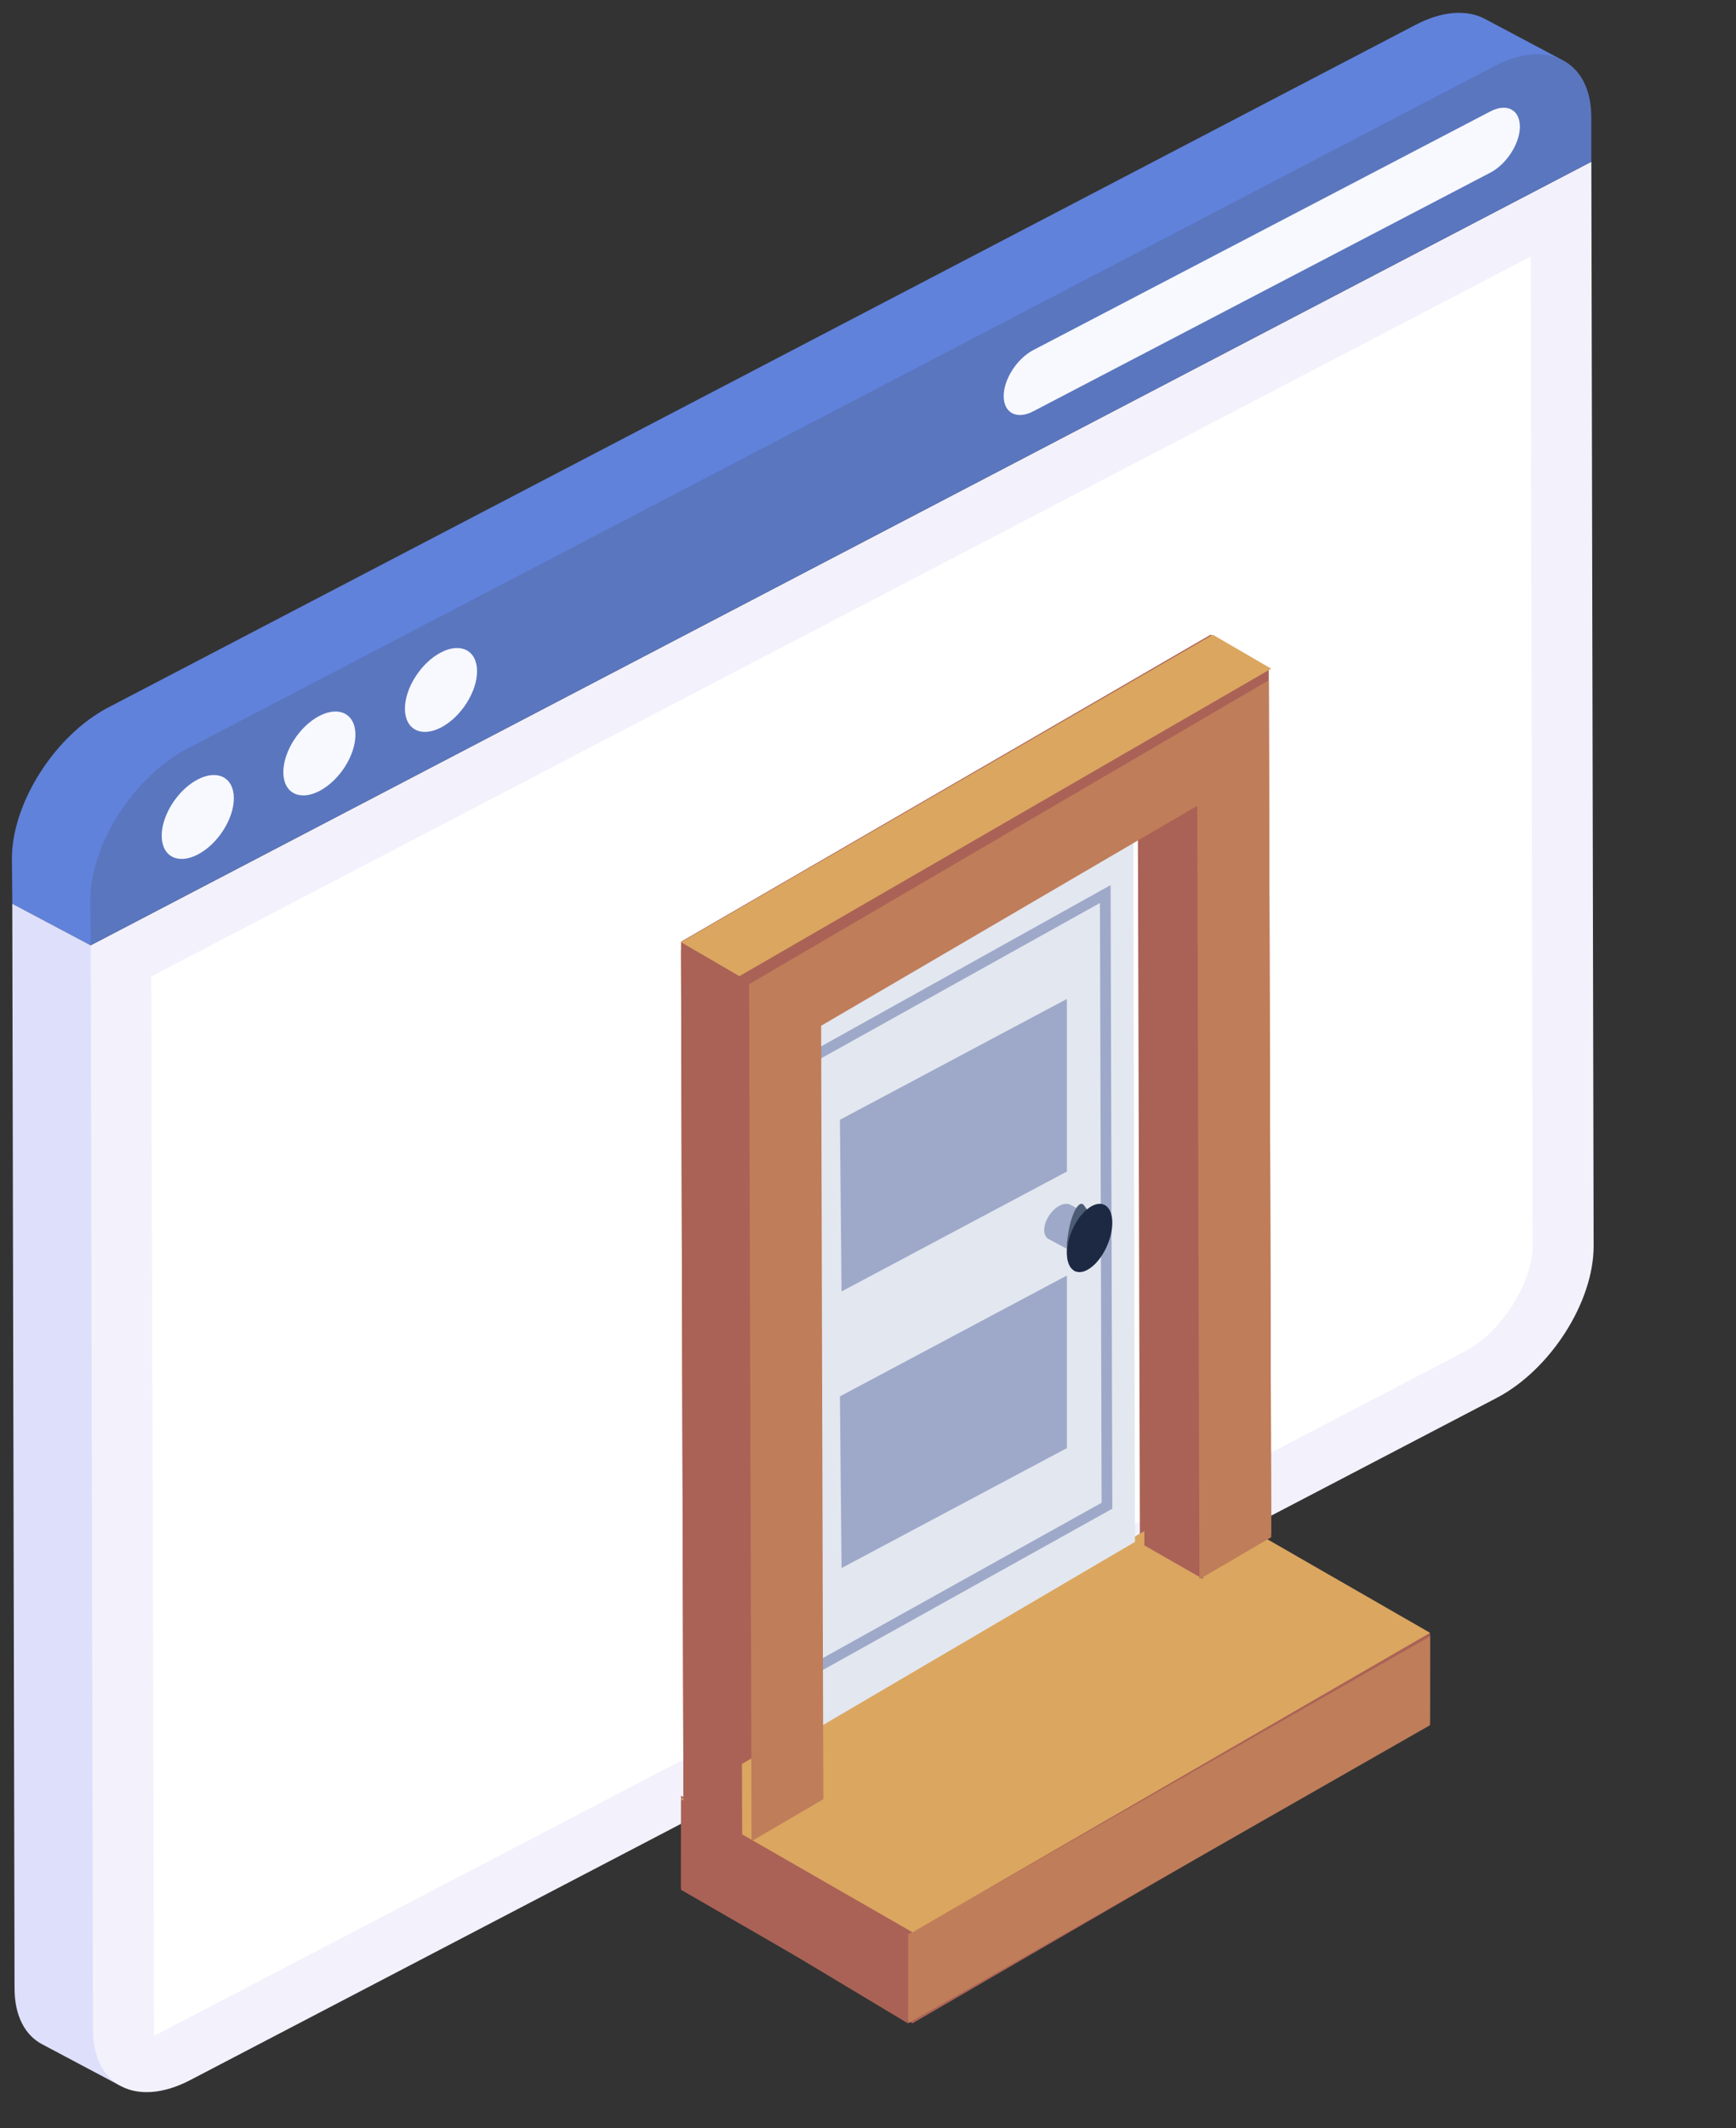
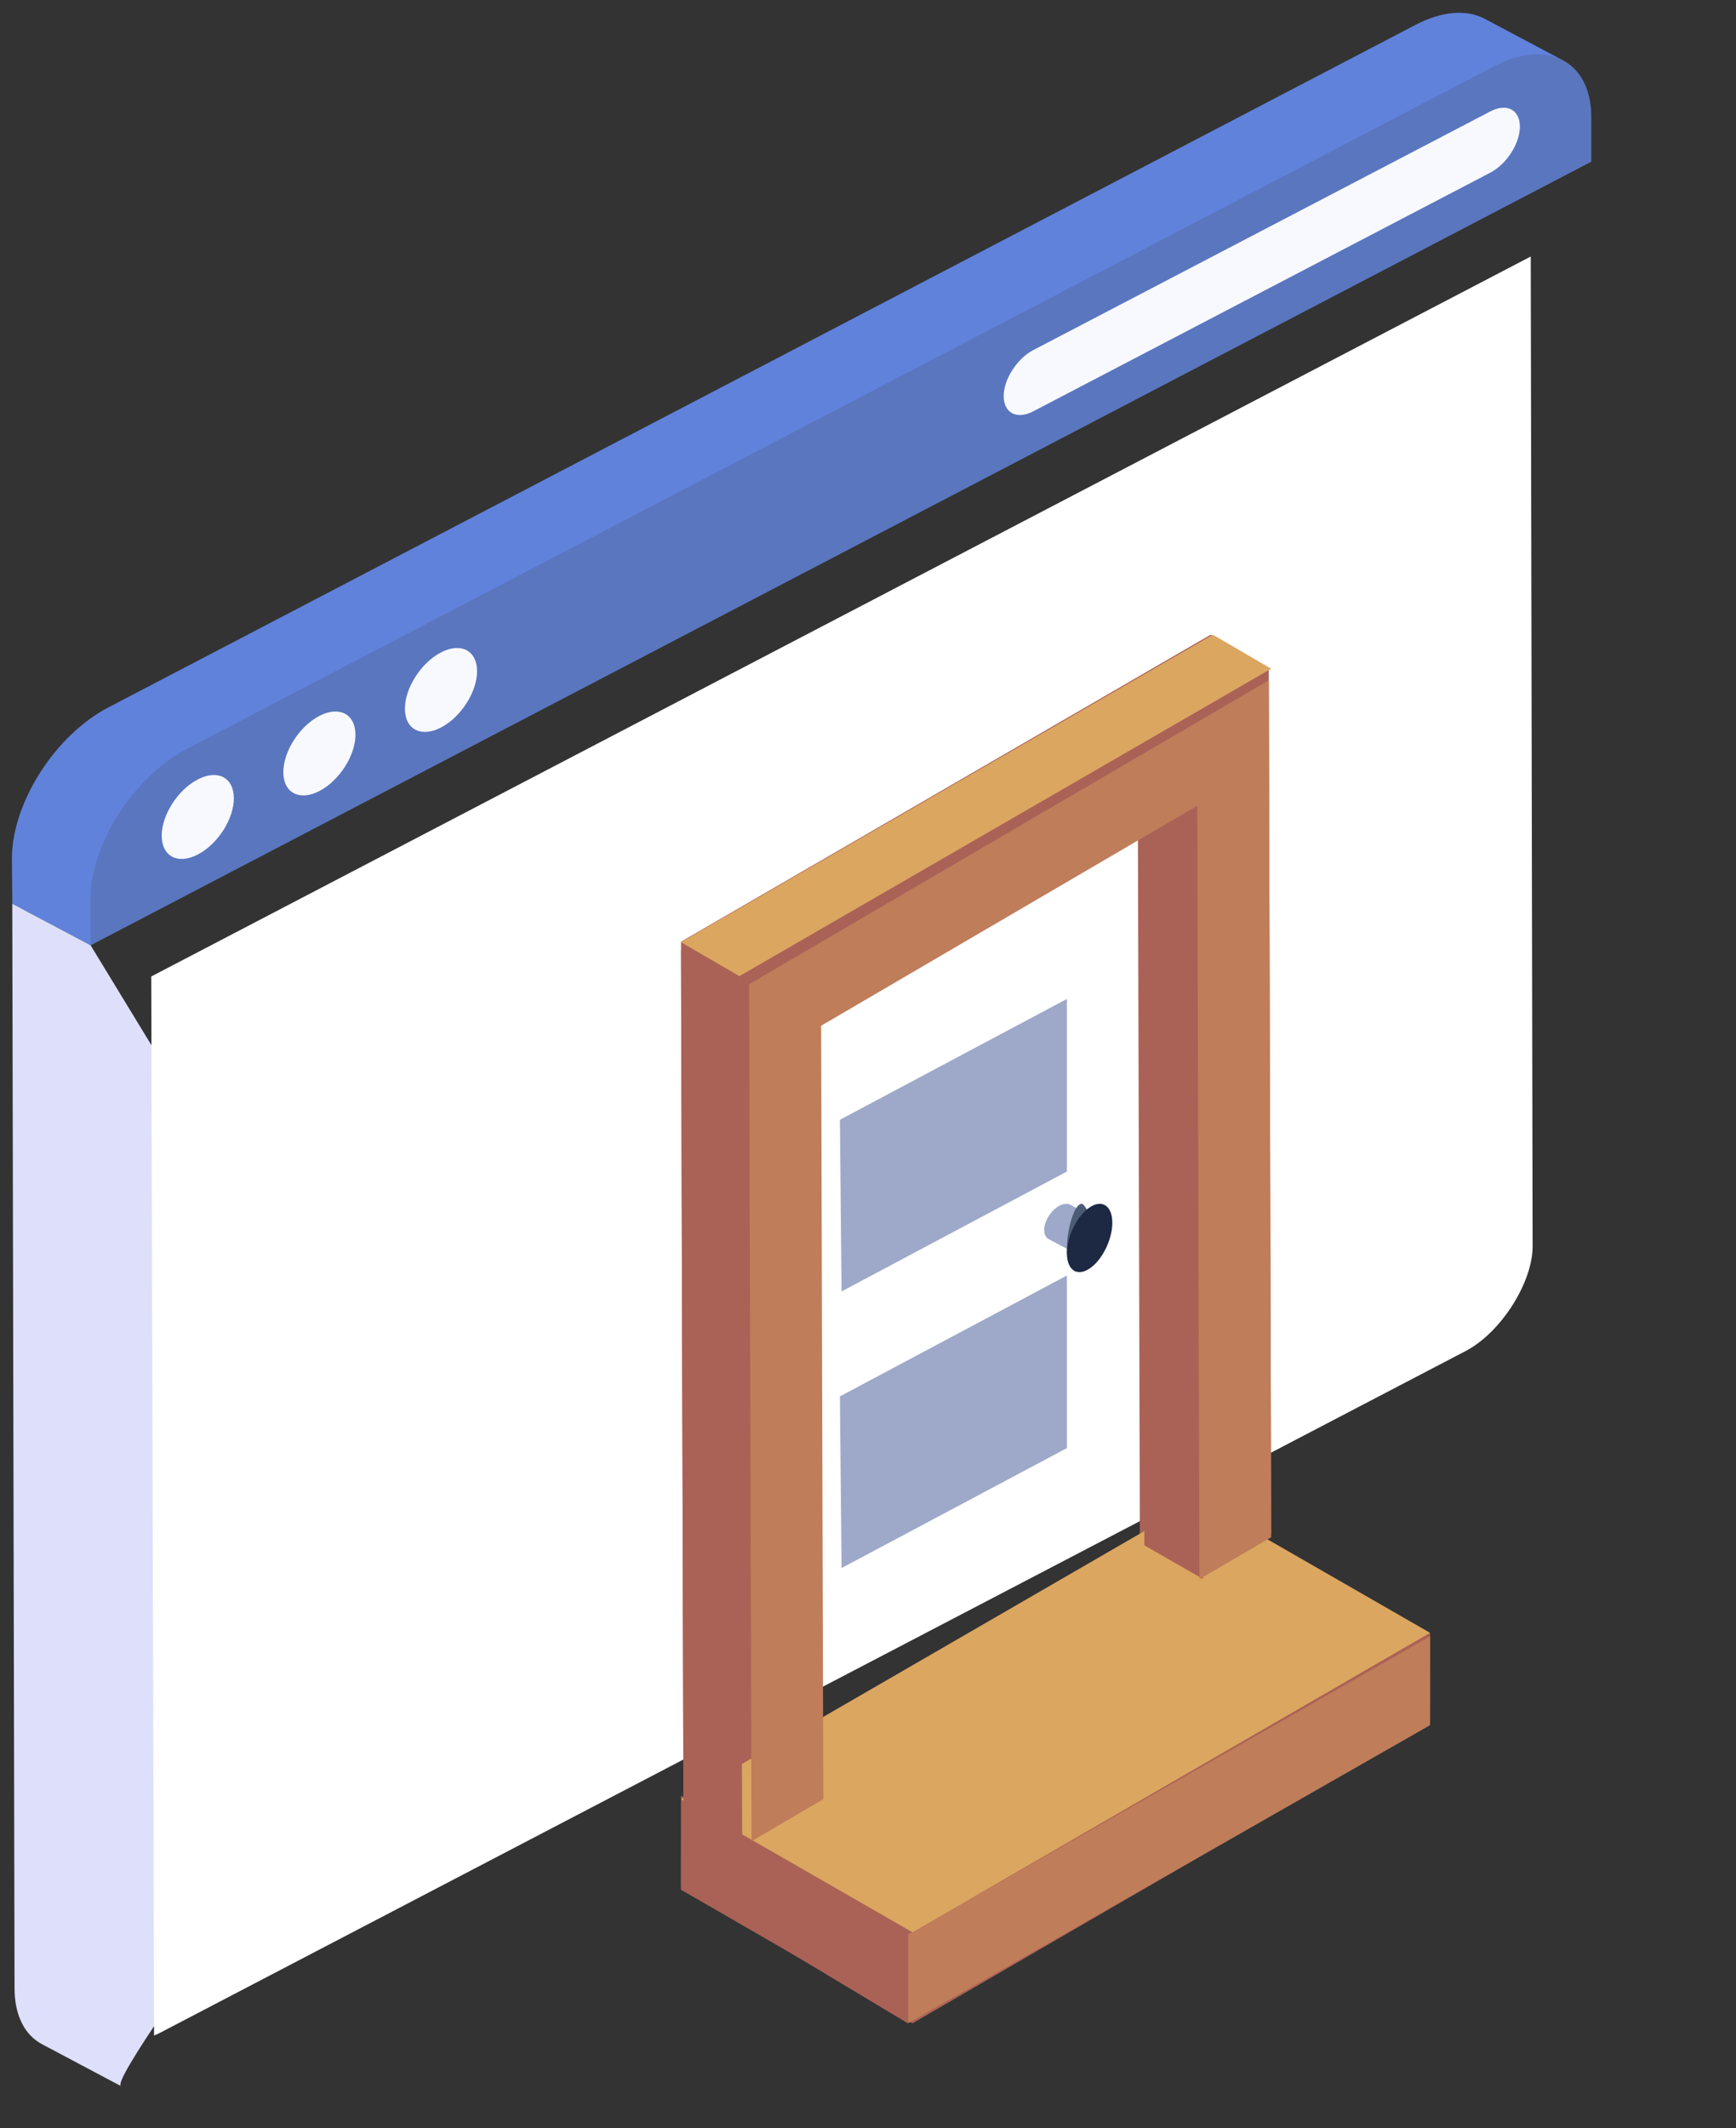
<svg xmlns="http://www.w3.org/2000/svg" width="71" height="87" viewBox="0 0 71 87" fill="none">
  <rect x="0" y="0" width="71" height="87" fill="#333333" stroke="none" />
  <g clip-path="url(#clip0_2615_5136)">
    <path d="M63.919 2.465C63.206 2.086 63.407 3.691 62.306 4.265L10.277 32.434C8.091 33.569 5.152 34.422 5.152 36.692L3.708 38.645L0.503 36.944L0.487 35.094C0.487 32.823 2.255 30.048 4.441 28.913L57.892 1.017C58.993 0.442 59.985 0.386 60.714 0.764L63.919 2.465Z" fill="#6082DB" />
    <path d="M4.947 85.276L1.742 83.576C1.029 83.211 0.595 82.412 0.595 81.277L0.502 36.944L3.707 38.644L19.215 64.103C19.215 65.239 4.234 84.912 4.947 85.276Z" fill="#DEDFFB" />
-     <path d="M65.177 50.944C65.177 53.229 63.409 55.99 61.223 57.139L7.772 85.035C5.586 86.171 3.803 85.26 3.803 82.989L3.71 38.642L65.084 6.611L65.177 50.944Z" fill="#F3F1FC" />
    <path d="M62.682 50.95C62.682 52.416 61.407 54.441 59.979 55.209L6.533 83.104C6.456 83.139 6.379 83.174 6.301 83.209V82.999L6.186 39.917L62.605 10.486L62.682 50.95Z" fill="white" />
    <path d="M65.082 4.76V6.61L3.709 38.641L3.693 36.805C3.693 34.521 5.461 31.759 7.647 30.61L61.098 2.714C63.284 1.565 65.067 2.49 65.082 4.76Z" fill="#5A76BF" />
    <path d="M41.05 16.19C41.05 15.505 41.589 14.669 42.245 14.319L60.95 4.556C61.623 4.206 62.161 4.48 62.161 5.179C62.161 5.864 61.623 6.7 60.967 7.05L42.261 16.813C41.589 17.163 41.05 16.889 41.05 16.19ZM18.041 29.737C17.226 30.162 16.564 29.821 16.561 28.974C16.558 28.128 17.217 27.097 18.032 26.672C18.846 26.247 19.508 26.589 19.511 27.435C19.513 28.281 18.855 29.312 18.041 29.737ZM13.068 32.333C12.253 32.758 11.59 32.417 11.588 31.57C11.585 30.724 12.243 29.693 13.058 29.268C13.872 28.843 14.535 29.185 14.537 30.031C14.54 30.877 13.882 31.908 13.068 32.333ZM8.094 34.929C7.279 35.354 6.617 35.013 6.614 34.166C6.612 33.32 7.27 32.289 8.085 31.864C8.899 31.439 9.561 31.781 9.564 32.627C9.567 33.473 8.908 34.504 8.094 34.929Z" fill="#F8F9FE" />
    <path d="M51.89 27.333L49.512 25.946L27.852 38.496L27.951 73.879L30.33 75.266L33.322 73.532L33.231 41.598L46.538 33.888L46.62 63.063L48.997 64.45L51.99 62.715L51.89 27.333Z" fill="#AA6256" />
    <path d="M58.489 66.767L58.486 70.428L37.319 82.711L27.852 77.251L27.855 73.59L49.021 61.308L58.489 66.767Z" fill="#AA6256" />
    <path d="M58.489 66.891L58.485 70.524L37.136 82.711L37.139 79.077L58.489 66.891Z" fill="#BF7D5A" />
    <path d="M37.136 78.974L37.132 82.711L27.852 77.142L27.855 73.405L37.136 78.974Z" fill="#AA6256" />
    <path d="M58.489 66.748L37.321 78.989L27.852 73.549L49.02 61.308L58.489 66.748Z" fill="#DBA660" />
    <path d="M49.205 64.548L46.804 63.173L46.713 31.529L49.115 32.903L49.205 64.548ZM30.354 75.266L27.952 73.891L27.852 38.83L30.253 40.203L30.354 75.266Z" fill="#AA6256" />
    <path d="M30.24 39.904L27.852 38.516L49.602 25.946L51.99 27.335L30.24 39.904Z" fill="#DBA660" />
-     <path d="M46.348 34.321L46.42 63.03L33.495 70.613L33.423 41.905L46.348 34.321Z" fill="#E3E7F0" />
-     <path d="M32.78 68.752L32.562 68.387L45.054 61.431L44.986 36.913L32.713 43.747L32.494 43.38L45.421 36.182L45.492 61.674L32.78 68.752Z" fill="#9EA9C9" />
    <path d="M51.893 27.807L51.991 62.839L49.054 64.557L48.966 32.938L33.583 41.931L33.672 73.549L30.736 75.266L30.638 40.232L51.893 27.807Z" fill="#BF7D5A" />
    <path d="M44.563 49.668L43.674 51.071L42.889 50.652C42.775 50.593 42.709 50.465 42.706 50.283C42.706 49.916 42.985 49.472 43.329 49.289C43.505 49.198 43.664 49.187 43.778 49.249L44.563 49.668Z" fill="#9EA9C9" />
-     <path d="M44.097 50.191C44.355 50.075 44.562 50.167 44.563 50.397C44.555 50.523 44.509 50.645 44.428 50.753C44.347 50.861 44.235 50.954 44.1 51.022C43.844 51.137 43.636 51.044 43.635 50.815C43.635 50.584 43.84 50.306 44.097 50.191Z" fill="#AA6256" />
    <path d="M44.562 49.592C44.488 49.487 44.537 50.417 44.423 50.575C44.195 50.89 44.056 50.77 44.057 51.398C44.057 51.708 43.906 51.898 43.98 52.002L43.754 51.687C43.68 51.585 43.635 51.367 43.635 51.055C43.633 50.425 43.817 49.66 44.045 49.346C44.159 49.187 44.264 49.172 44.338 49.277L44.562 49.592Z" fill="#4C5C75" />
    <path d="M44.562 49.358C45.073 49.013 45.492 49.292 45.492 49.981C45.494 50.669 45.08 51.507 44.567 51.853C44.053 52.199 43.638 51.922 43.635 51.234C43.635 50.544 44.047 49.706 44.562 49.358Z" fill="#1D2943" />
    <path d="M43.635 40.835V47.89L34.419 52.792L34.351 45.775L43.635 40.835ZM43.635 52.14V59.196L34.419 64.099L34.351 57.082L43.635 52.14Z" fill="#9EA9C9" />
  </g>
  <defs>
    <clipPath id="clip0_2615_5136">
      <rect width="65.916" height="85.613" fill="white" transform="translate(0 0.524)" />
    </clipPath>
  </defs>
</svg>